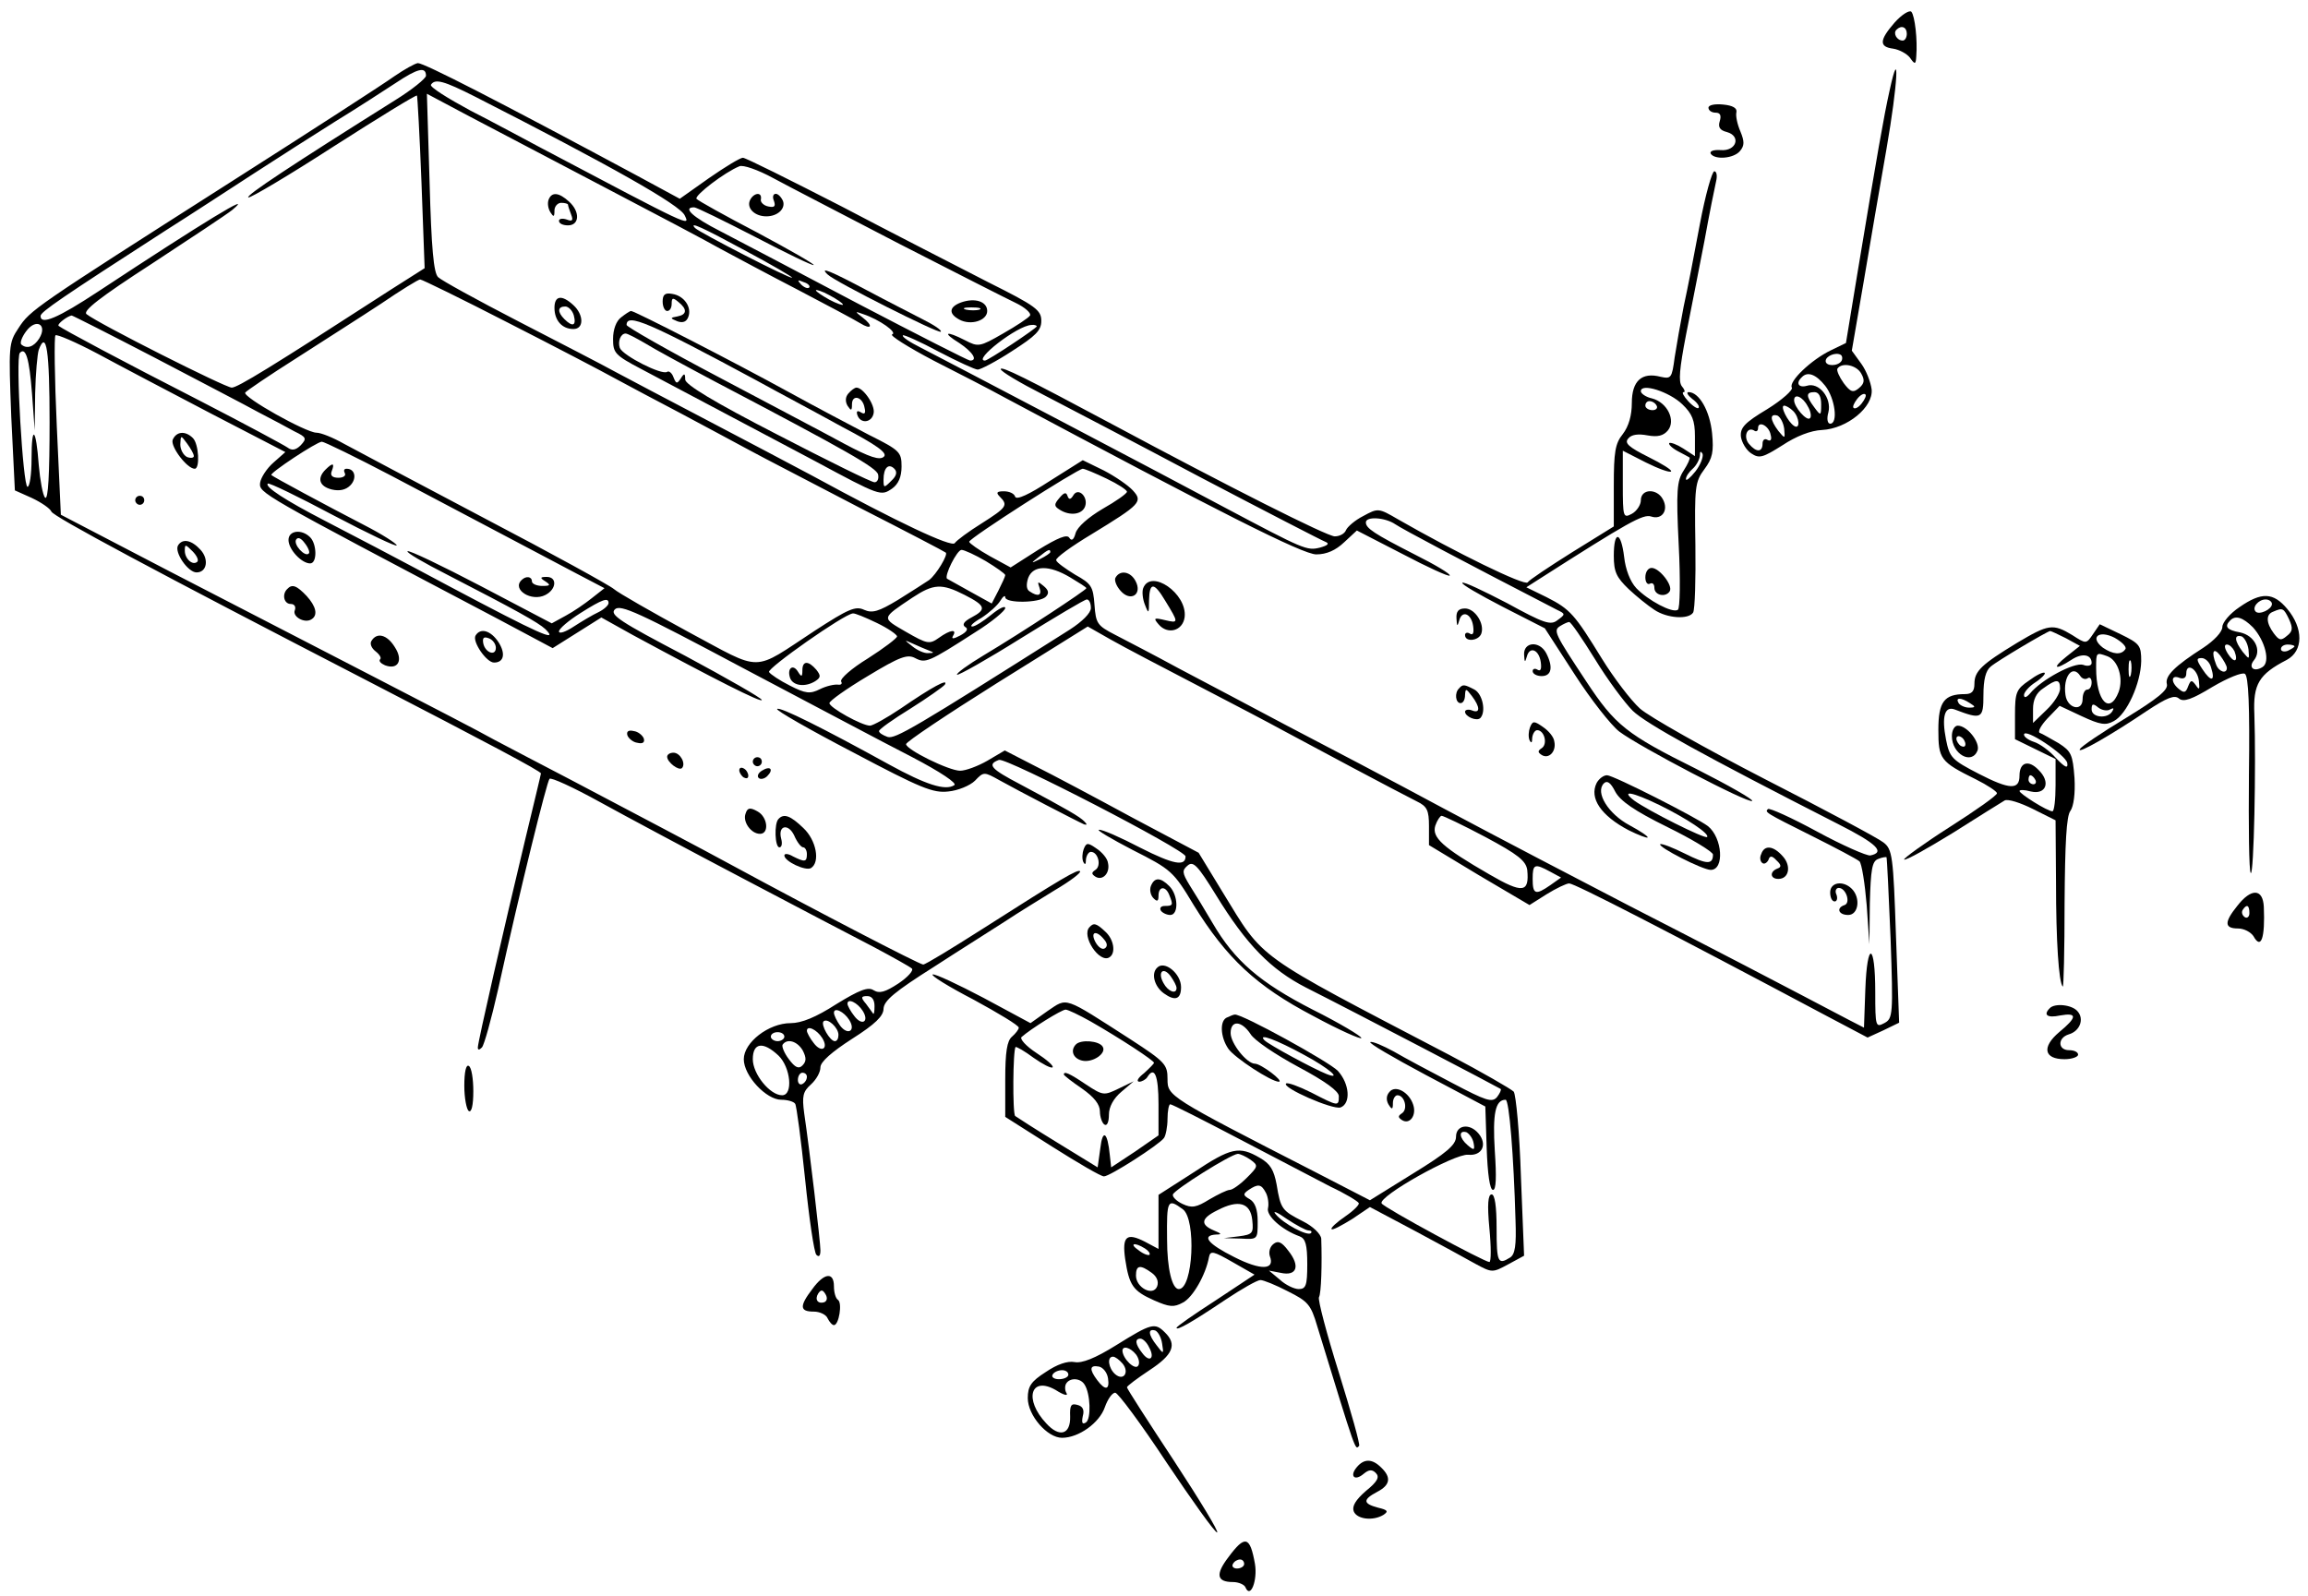
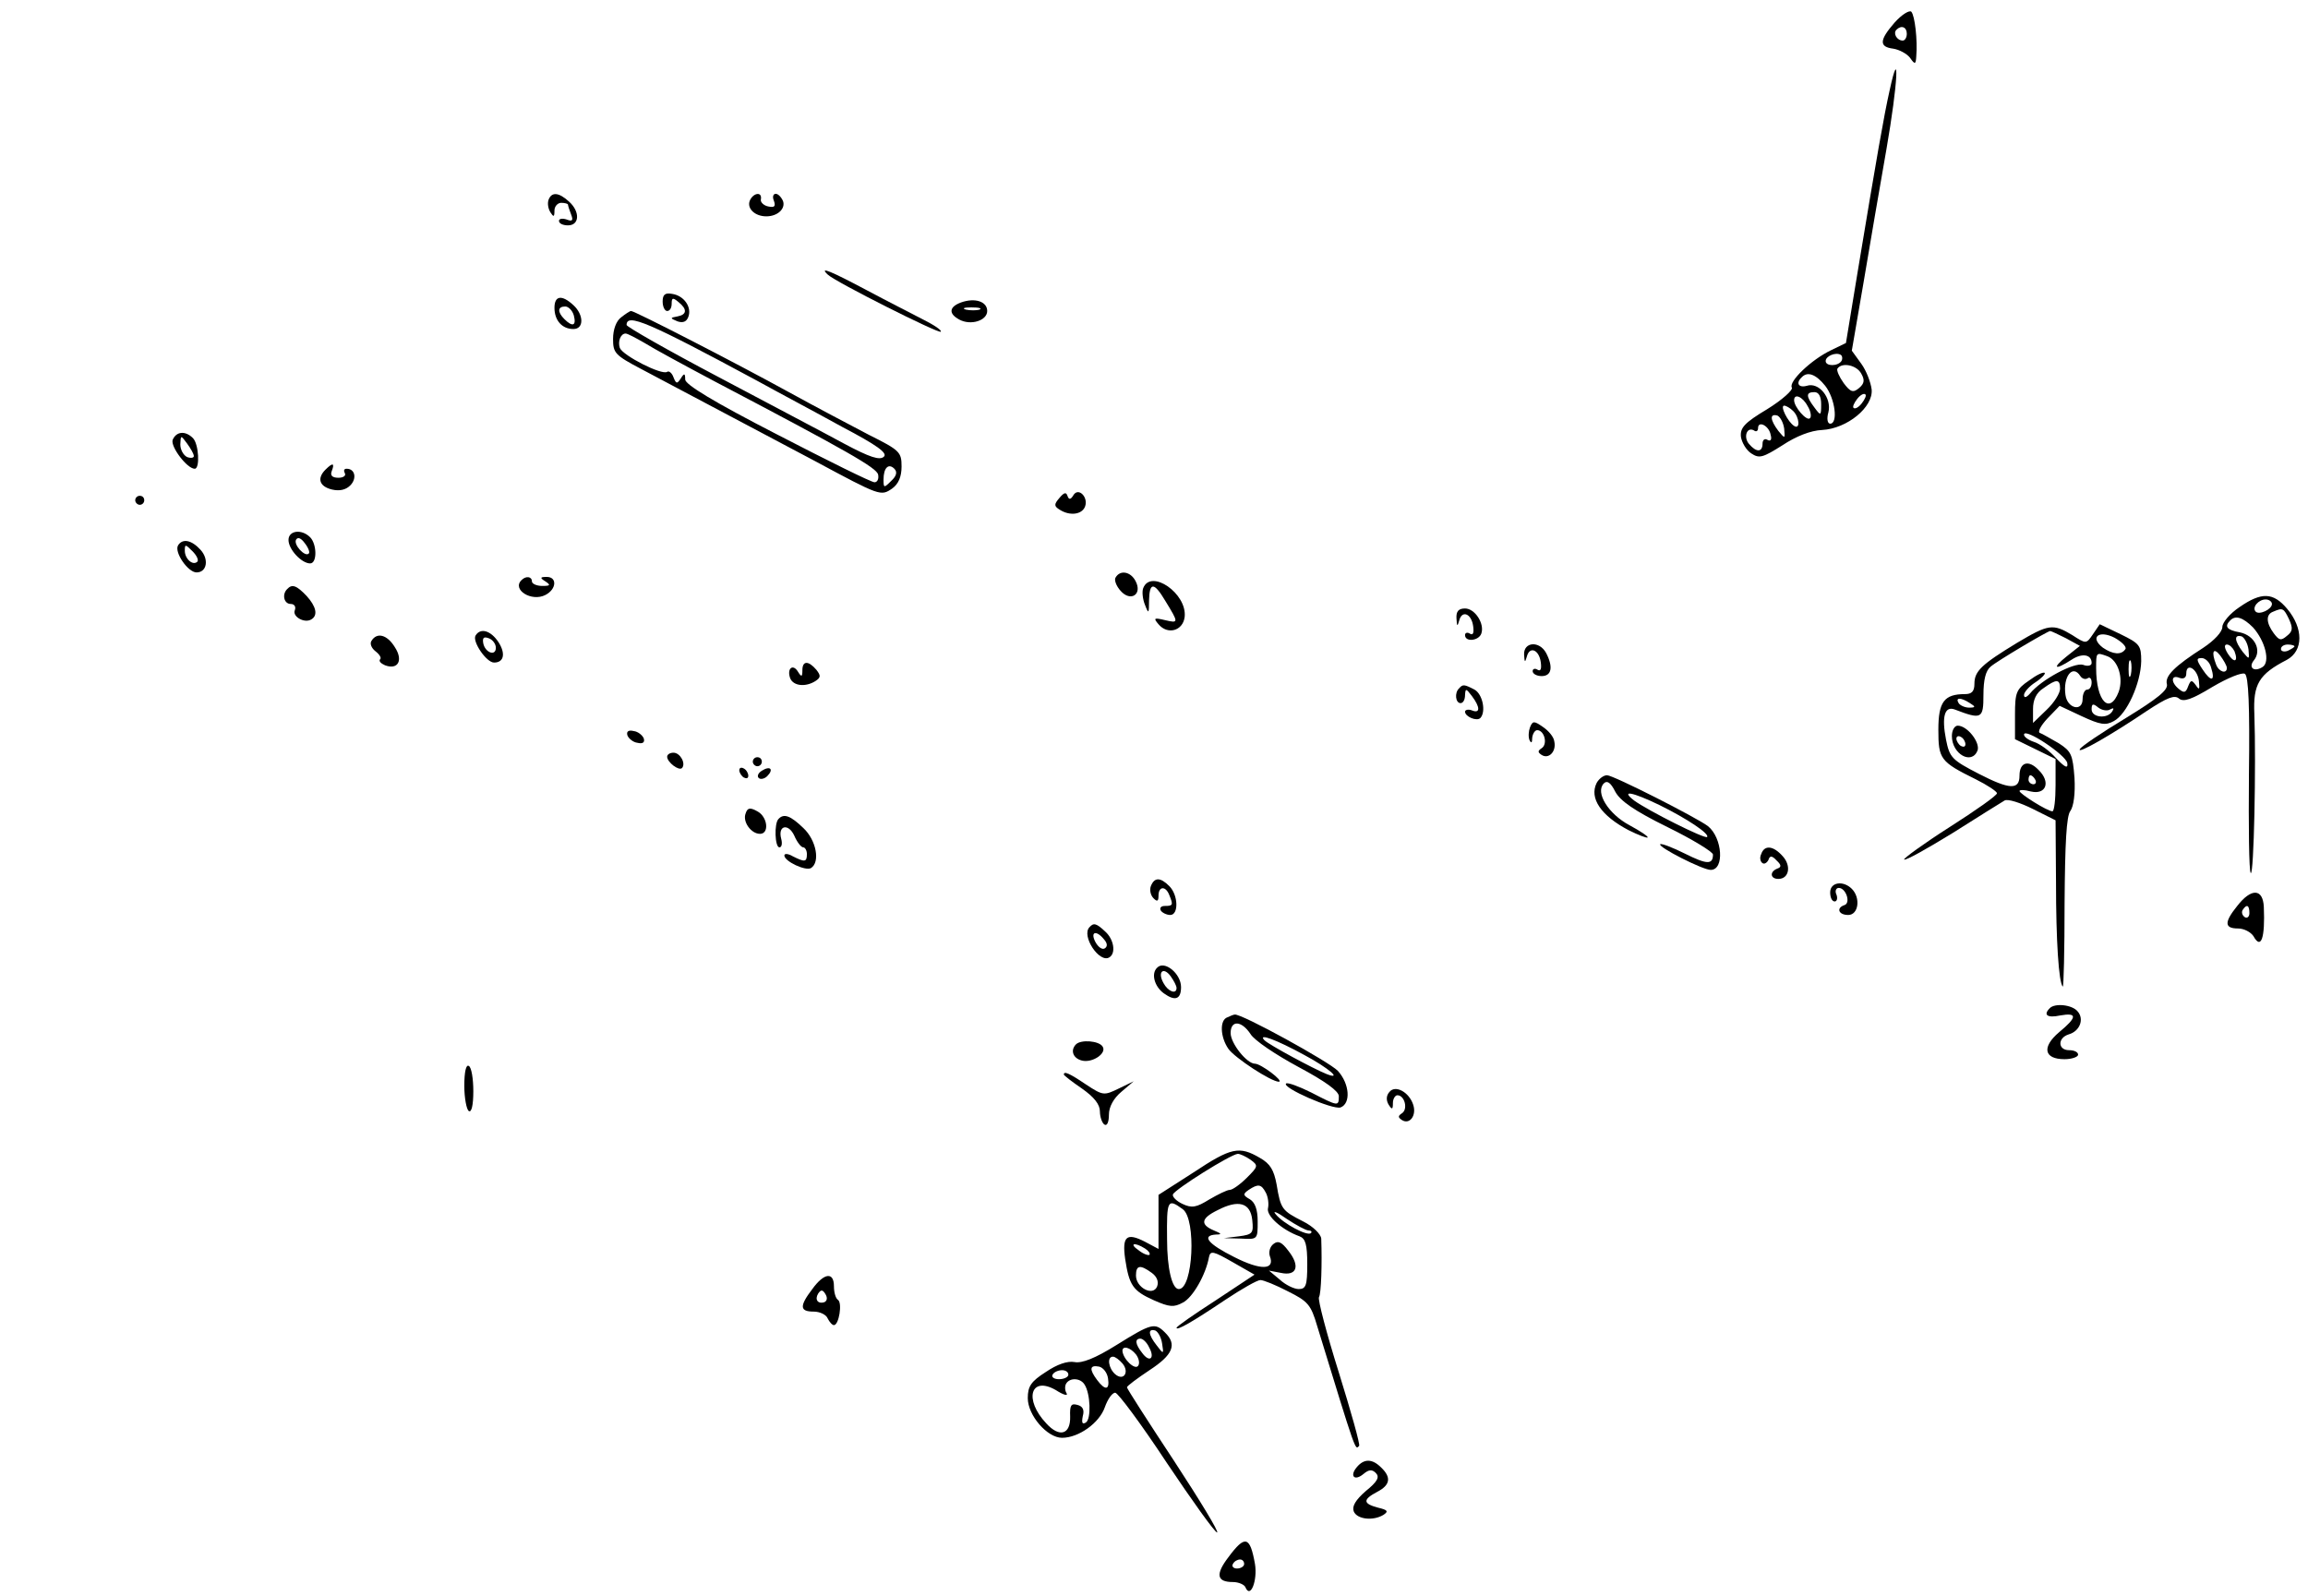
<svg xmlns="http://www.w3.org/2000/svg" version="1.0" width="512pt" height="354pt" viewBox="0 0 512 354" preserveAspectRatio="xMidYMid meet">
  <g transform="translate(0,354) scale(0.1,-0.1)" fill="#000000" stroke="none">
    <path d="M4203 3490 c-34 -39 -35 -54 -3 -58 13 -2 30 -11 37 -20 11 -16 13 -15 14 3 3 36 -3 90 -11 99 -4 4 -21 -6 -37 -24z m27 -25 c0 -8 -4 -15 -9 -15 -13 0 -22 16 -14 24 11 11 23 6 23 -9z" />
-     <path d="M875 3371 c-22 -16 -186 -122 -365 -236 -436 -278 -443 -283 -469 -323 -22 -33 -22 -39 -16 -197 l8 -163 38 -17 c21 -10 40 -23 43 -30 4 -11 230 -132 706 -378 259 -134 380 -198 380 -203 0 -2 -16 -68 -35 -147 -47 -196 -105 -449 -105 -461 0 -6 3 -6 9 0 5 5 21 63 36 129 50 227 108 460 114 467 3 4 53 -19 111 -51 58 -32 202 -109 320 -171 118 -62 249 -131 290 -152 41 -22 79 -43 83 -47 4 -4 -9 -19 -30 -33 -29 -19 -42 -23 -55 -15 -12 8 -31 1 -83 -31 -45 -29 -77 -42 -101 -42 -49 0 -104 -43 -104 -80 0 -37 50 -90 83 -90 14 0 28 -4 31 -9 3 -4 13 -80 22 -167 9 -88 20 -163 25 -168 6 -6 9 -2 9 10 0 19 -24 223 -36 304 -5 38 -3 48 15 64 12 11 21 27 21 38 0 12 25 34 70 63 52 33 70 51 70 67 1 18 25 38 112 93 60 39 132 84 158 101 27 18 76 48 110 69 34 20 59 39 56 42 -5 5 -38 -14 -215 -127 -69 -44 -128 -80 -133 -80 -8 0 -239 120 -418 217 -75 41 -222 118 -364 193 -65 34 -142 74 -170 89 -28 16 -148 78 -266 139 -118 61 -323 167 -455 235 l-240 125 -9 196 c-5 108 -6 199 -3 202 3 3 45 -15 94 -41 48 -26 162 -86 252 -133 l164 -85 -26 -23 c-15 -13 -28 -33 -30 -45 -2 -23 -6 -21 529 -303 l120 -64 54 34 54 34 70 -39 c183 -99 286 -151 286 -144 0 4 -77 48 -170 98 -145 76 -168 91 -156 103 12 12 53 -7 282 -129 148 -78 317 -168 376 -198 65 -34 102 -59 95 -63 -20 -13 -63 1 -145 46 -145 80 -243 129 -248 123 -3 -3 72 -46 168 -96 151 -80 178 -91 212 -87 21 2 48 13 59 24 19 20 20 20 54 1 43 -24 174 -92 188 -98 7 -2 7 0 0 7 -10 10 -35 25 -142 82 -65 34 -74 44 -47 54 16 6 414 -200 414 -214 0 -23 -27 -18 -100 19 -44 23 -85 41 -92 40 -7 0 27 -20 75 -45 85 -43 90 -47 135 -122 73 -118 139 -180 265 -246 59 -32 107 -53 107 -49 0 4 -48 33 -108 63 -117 60 -173 108 -222 192 -17 29 -40 67 -51 84 -17 28 -17 33 -4 44 12 10 22 0 62 -65 68 -111 122 -166 200 -206 109 -55 428 -222 432 -225 2 -2 -2 -10 -8 -18 -11 -13 -25 -8 -99 31 -48 25 -106 56 -130 70 -24 13 -47 23 -52 21 -5 -2 50 -34 123 -73 l132 -70 3 -92 c2 -58 7 -93 14 -93 7 0 8 28 4 87 -5 82 1 113 24 113 8 0 18 -125 22 -268 2 -55 -1 -75 -12 -82 -27 -17 -30 -11 -30 65 0 49 -4 75 -11 75 -8 0 -10 -22 -5 -75 4 -41 4 -75 0 -75 -11 0 -233 120 -239 130 -9 15 162 111 192 108 31 -3 43 23 23 47 -20 24 -50 19 -50 -7 0 -18 -21 -36 -96 -82 l-95 -59 -122 63 c-326 167 -327 168 -327 206 0 32 -5 38 -82 88 -151 97 -139 93 -184 63 l-38 -27 -104 56 c-57 30 -108 54 -113 52 -5 -2 35 -27 91 -56 55 -30 100 -57 100 -62 0 -4 -7 -13 -15 -20 -11 -9 -15 -34 -15 -95 l0 -83 104 -66 c57 -36 108 -66 115 -66 13 0 122 70 133 85 4 5 8 25 8 43 0 17 3 32 6 32 4 0 73 -35 153 -77 80 -42 172 -90 203 -106 32 -15 60 -32 62 -36 3 -3 -11 -17 -30 -30 -19 -13 -33 -26 -30 -28 2 -3 22 8 45 22 l40 27 98 -52 c54 -29 115 -62 136 -74 37 -20 38 -20 73 -1 l35 19 -7 175 c-3 97 -11 182 -16 189 -6 6 -70 43 -142 81 -438 229 -410 209 -504 362 l-53 87 -147 78 c-81 44 -177 95 -215 114 l-68 35 -39 -23 c-21 -12 -48 -22 -60 -22 -25 0 -120 47 -120 59 0 5 91 66 201 135 l202 126 51 -29 c28 -16 114 -61 191 -101 77 -40 163 -85 190 -100 59 -32 258 -138 298 -158 23 -11 27 -20 27 -55 l0 -42 111 -67 112 -66 38 24 c21 13 44 24 50 24 12 0 216 -105 573 -295 l89 -47 35 16 35 17 -7 192 c-6 178 -8 193 -28 208 -11 9 -129 72 -262 140 -132 68 -258 139 -278 157 -20 18 -58 68 -84 110 -61 99 -70 110 -123 137 l-45 22 25 16 c202 129 234 147 252 141 24 -8 39 14 26 38 -13 25 -49 24 -49 -2 0 -10 -9 -24 -20 -30 -19 -10 -20 -8 -20 65 l0 75 51 -26 c28 -14 53 -23 56 -20 3 3 -20 17 -50 32 -44 22 -54 31 -45 41 7 9 22 11 43 7 22 -4 35 -1 45 11 18 22 -1 62 -35 71 -14 3 -25 11 -25 16 0 19 63 -1 92 -29 22 -21 28 -36 28 -71 l0 -44 -26 17 c-14 9 -28 14 -31 12 -2 -3 6 -11 19 -18 12 -6 24 -13 26 -14 2 -2 -4 -15 -13 -29 -15 -23 -17 -44 -11 -165 4 -77 3 -142 -2 -144 -12 -8 -66 21 -92 48 -14 15 -24 42 -27 69 -7 58 -23 60 -23 3 0 -36 6 -48 33 -74 17 -16 43 -37 57 -46 28 -19 76 -22 86 -6 4 7 6 74 5 150 -2 128 -1 140 20 168 18 24 21 39 17 80 -5 50 -29 91 -52 91 -6 0 -2 -7 8 -15 11 -8 17 -17 14 -20 -2 -3 -13 4 -23 15 -10 11 -15 20 -10 20 4 0 2 6 -4 13 -8 10 -5 40 9 113 11 54 29 149 41 209 11 61 23 120 26 133 3 12 1 22 -4 22 -5 0 -20 -53 -32 -117 -12 -65 -28 -147 -36 -183 -7 -36 -16 -87 -20 -113 -6 -46 -8 -48 -31 -43 -42 11 -64 -9 -64 -58 0 -28 -7 -52 -20 -69 -17 -21 -20 -40 -20 -115 l0 -90 -92 -57 c-51 -32 -96 -62 -99 -67 -6 -9 -159 66 -288 140 -43 25 -44 25 -77 7 -18 -9 -35 -24 -38 -31 -3 -8 -14 -14 -25 -14 -17 0 -235 110 -496 250 -187 100 -245 129 -245 121 0 -5 42 -30 93 -56 50 -26 209 -109 352 -185 143 -75 267 -139 275 -142 10 -4 6 -8 -12 -13 -29 -7 -34 -5 -213 90 -121 65 -624 329 -673 354 -24 12 -42 24 -39 27 2 2 38 -14 79 -36 42 -22 81 -40 87 -40 6 0 41 18 76 41 53 34 65 46 65 67 0 24 -12 33 -118 86 -64 33 -211 108 -325 168 -115 59 -213 108 -219 108 -6 0 -39 -20 -75 -45 l-65 -46 -96 52 c-309 166 -471 249 -485 249 -7 -1 -30 -14 -52 -29z m70 1 c0 -6 -31 -31 -68 -54 -228 -143 -334 -213 -326 -216 4 -2 90 49 189 113 100 64 183 115 185 113 1 -1 6 -88 10 -193 l7 -190 -74 -47 c-269 -174 -341 -218 -354 -218 -14 0 -296 142 -322 163 -9 7 29 37 145 112 87 57 167 110 178 119 54 45 -64 -27 -296 -180 -91 -60 -129 -76 -129 -55 0 9 47 41 278 190 57 36 144 93 195 126 51 33 132 85 180 115 49 30 109 69 135 86 48 32 67 37 67 16z m110 -47 c302 -154 454 -240 464 -263 12 -25 16 -27 -319 150 -36 19 -106 57 -157 83 -50 27 -90 52 -87 57 9 14 28 9 99 -27z m285 -200 c113 -59 230 -121 260 -138 30 -16 106 -57 170 -90 63 -33 125 -66 138 -74 26 -16 30 -6 5 13 -17 13 -17 14 2 7 36 -12 77 -41 64 -45 -6 -2 35 -28 92 -58 57 -29 127 -65 154 -80 481 -257 665 -350 695 -350 23 0 43 9 62 27 l28 26 101 -52 c55 -29 103 -51 105 -48 3 3 -32 24 -78 47 -90 46 -108 58 -108 71 0 14 43 11 65 -4 16 -11 148 -81 359 -190 19 -9 19 -10 1 -23 -15 -12 -30 -7 -112 38 -52 27 -96 48 -99 45 -3 -3 37 -26 89 -53 l94 -48 66 -102 c36 -56 81 -113 99 -127 45 -34 288 -161 295 -154 3 3 -53 35 -124 71 -155 77 -180 97 -244 194 -70 106 -74 113 -58 123 8 5 17 9 20 9 4 0 29 -37 57 -82 28 -46 66 -97 84 -115 30 -29 159 -100 455 -251 87 -44 106 -63 72 -70 -8 -1 -61 22 -118 53 -57 31 -106 53 -109 50 -7 -7 -8 -7 98 -60 52 -26 99 -51 105 -56 5 -5 12 -49 16 -97 l6 -87 1 91 c2 75 5 93 18 98 9 4 18 5 19 4 1 -2 5 -83 9 -180 6 -170 5 -178 -14 -188 -19 -10 -20 -8 -20 69 0 110 -18 115 -22 6 l-3 -85 -35 18 c-133 70 -313 164 -485 252 -110 57 -294 153 -410 215 -115 62 -273 145 -350 185 -77 41 -185 98 -240 127 -55 30 -119 63 -142 75 -39 20 -42 25 -45 66 -3 41 -7 47 -43 67 -21 13 -41 27 -42 32 -2 5 34 31 79 58 108 66 114 72 91 97 -10 11 -39 31 -64 44 l-47 23 -73 -46 c-46 -30 -74 -43 -77 -35 -2 7 -13 12 -25 12 -16 0 -18 -3 -9 -12 19 -19 15 -24 -40 -59 -29 -18 -56 -38 -60 -44 -7 -10 -126 46 -315 149 -45 24 -151 80 -235 124 -84 44 -175 92 -203 107 -27 15 -124 65 -215 112 -91 47 -171 91 -178 98 -10 9 -15 64 -19 210 l-6 197 94 -50 c52 -27 186 -98 299 -157z m655 -126 c121 -62 237 -121 258 -131 21 -10 35 -23 32 -28 -3 -5 -30 -23 -60 -40 -52 -30 -55 -30 -84 -15 -43 22 -52 18 -13 -6 30 -20 42 -39 24 -39 -4 0 -116 57 -248 126 -131 69 -269 142 -306 161 -61 31 -85 53 -58 53 5 0 66 -30 136 -66 69 -36 127 -64 129 -62 2 2 -54 34 -125 72 -71 37 -132 71 -135 75 -4 8 63 59 95 72 8 4 42 -8 75 -26 33 -18 159 -83 280 -146z m-340 -16 c58 -31 104 -58 102 -59 -3 -4 -205 100 -215 110 -15 16 17 1 113 -51z m-528 -159 c104 -53 211 -109 238 -124 28 -15 93 -50 145 -77 52 -28 120 -64 151 -81 31 -17 142 -74 245 -128 104 -53 190 -98 192 -100 6 -4 -21 -49 -37 -61 -9 -6 -40 -26 -69 -44 -43 -26 -57 -30 -75 -22 -19 9 -35 2 -109 -46 -142 -93 -113 -93 -281 -3 -81 44 -156 87 -165 95 -9 8 -138 79 -287 157 -148 78 -289 153 -313 166 -23 13 -50 24 -60 24 -23 0 -164 79 -158 89 3 4 53 38 113 76 59 38 144 92 188 121 44 30 83 54 87 54 4 0 92 -43 195 -96z m668 78 c-3 -3 -11 0 -18 7 -9 10 -8 11 6 5 10 -3 15 -9 12 -12z m75 -38 c0 -2 -13 2 -30 11 -16 9 -30 18 -30 21 0 2 14 -2 30 -11 17 -9 30 -18 30 -21z m-1526 -118 c99 -52 203 -106 230 -121 27 -14 63 -33 79 -42 27 -13 28 -16 14 -31 -11 -11 -20 -12 -29 -5 -7 5 -94 52 -193 103 -174 89 -305 159 -315 167 -4 4 20 22 29 23 2 0 85 -42 185 -94z m-257 43 c-12 -19 -28 -24 -40 -13 -3 4 2 17 11 29 22 30 48 15 29 -16z m2213 27 c0 -4 -108 -76 -115 -76 -28 0 72 78 103 79 6 1 12 -1 12 -3z m-2190 -213 c0 -114 -3 -174 -10 -167 -5 5 -11 38 -14 72 -6 83 -16 92 -16 14 0 -34 -4 -62 -9 -62 -10 0 -27 287 -17 297 13 14 21 -12 27 -90 l6 -82 1 82 c1 45 5 88 8 97 17 45 24 -1 24 -161z m3565 37 c3 -5 -1 -10 -9 -10 -9 0 -16 5 -16 10 0 6 4 10 9 10 6 0 13 -4 16 -10z m-2806 -156 c144 -76 286 -151 409 -216 l63 -33 -28 -22 c-15 -12 -41 -30 -58 -39 l-31 -17 -158 83 c-86 45 -159 80 -162 77 -3 -3 37 -26 88 -52 153 -79 202 -106 218 -121 31 -31 -15 -10 -211 94 -112 60 -238 126 -279 147 -87 45 -133 75 -126 82 2 3 68 -29 145 -70 78 -41 141 -71 141 -67 0 4 -33 25 -72 45 -85 44 -202 107 -206 111 -5 4 101 74 112 74 5 0 75 -34 155 -76z m2892 10 c-12 -15 -21 -22 -21 -17 0 6 7 16 15 23 8 7 15 20 16 29 0 10 2 11 6 4 2 -7 -5 -25 -16 -39z m-1306 -16 c25 -12 45 -25 45 -29 0 -4 -24 -21 -54 -38 -32 -19 -56 -40 -60 -54 -4 -15 -9 -18 -14 -10 -5 8 -25 0 -69 -27 l-61 -39 -46 25 c-25 14 -46 29 -46 32 0 8 241 162 252 162 4 0 28 -10 53 -22z m-268 -183 c23 -14 43 -28 43 -31 0 -3 -7 -18 -15 -34 l-15 -29 -47 26 c-27 15 -50 28 -52 29 -7 6 22 64 32 64 6 0 30 -11 54 -25z m143 20 c0 -2 -10 -9 -22 -15 -22 -11 -22 -10 -4 4 21 17 26 19 26 11z m44 -56 c20 -12 36 -22 36 -24 0 -4 -141 -97 -228 -149 -35 -21 -61 -40 -59 -43 3 -2 67 34 142 81 76 47 141 86 146 86 5 0 9 -8 9 -19 0 -11 -19 -30 -47 -48 -346 -219 -387 -243 -404 -238 -11 4 -19 9 -19 13 0 4 31 26 70 50 38 24 72 48 76 53 9 15 -28 -5 -98 -53 -31 -21 -62 -38 -68 -38 -18 0 -90 40 -90 50 0 5 38 32 85 60 71 43 88 49 105 40 23 -12 29 -10 133 57 37 23 67 48 67 54 0 6 -14 -1 -31 -15 -17 -14 -36 -26 -42 -26 -7 0 2 9 20 19 17 11 36 28 42 38 6 10 11 13 11 8 0 -14 76 -13 90 1 8 8 6 15 -5 24 -13 11 -14 10 -9 -4 6 -17 -3 -21 -22 -8 -7 4 -8 15 -3 30 11 28 46 29 93 1z m-234 -39 c47 -24 49 -32 15 -50 -17 -9 -21 -16 -14 -21 8 -4 4 -11 -11 -19 -15 -8 -20 -8 -16 -1 10 16 -6 14 -31 -4 -21 -15 -26 -14 -73 13 -55 32 -56 29 14 76 47 31 65 32 116 6z m-790 -18 c0 -5 -10 -14 -22 -20 -13 -6 -38 -21 -55 -32 -18 -12 -33 -17 -33 -11 0 6 21 24 48 41 49 31 62 35 62 22z m595 -44 c25 -12 45 -26 45 -30 0 -4 -29 -26 -65 -49 -36 -22 -62 -45 -59 -51 3 -5 0 -8 -7 -7 -8 1 -26 -3 -40 -10 -22 -11 -32 -10 -67 8 -22 11 -43 25 -46 30 -5 8 167 129 186 130 4 1 28 -9 53 -21z m115 -61 c13 -5 13 -6 -1 -6 -8 -1 -24 6 -35 15 -19 15 -19 15 1 6 11 -5 27 -12 35 -15z m1235 -414 c73 -39 90 -53 93 -73 5 -51 -10 -53 -84 -10 -104 60 -128 82 -120 108 4 12 11 22 14 22 4 0 48 -21 97 -47z m144 -77 l24 -13 -24 -17 c-33 -23 -39 -20 -39 14 0 33 4 35 39 16z m-1499 -298 c0 -12 -1 -19 -3 -17 -1 2 -9 12 -16 22 -12 14 -11 17 3 17 10 0 16 -8 16 -22z m-26 -11 c15 -24 -2 -34 -19 -11 -8 10 -15 23 -15 27 0 13 22 3 34 -16z m-30 -20 c15 -24 -3 -35 -20 -13 -8 11 -14 24 -14 29 0 13 22 3 34 -16z m535 -3 c68 -39 141 -87 141 -92 0 -2 -10 -12 -22 -23 -13 -10 -18 -18 -11 -19 6 0 15 5 18 10 16 26 25 4 25 -60 l0 -69 -52 -36 -53 -35 -3 27 c-5 52 -16 59 -21 16 l-6 -43 -88 54 c-49 30 -91 57 -95 60 -6 6 -5 147 1 153 2 1 20 -9 40 -24 20 -14 39 -24 42 -21 3 3 -13 17 -36 32 -23 15 -37 31 -33 35 20 18 89 61 98 61 5 0 30 -12 55 -26z m-559 -30 c0 -8 -3 -14 -8 -14 -11 0 -32 37 -25 44 9 8 33 -14 33 -30z m-36 -7 c15 -24 -2 -34 -19 -11 -8 10 -15 23 -15 27 0 13 22 3 34 -16z m-84 3 c0 -5 -7 -10 -15 -10 -8 0 -15 5 -15 10 0 6 7 10 15 10 8 0 15 -4 15 -10z m41 -31 c8 -16 8 -24 -1 -33 -8 -8 -16 -5 -30 14 -10 13 -16 28 -14 32 10 15 33 8 45 -13z m-54 -11 c27 -26 33 -88 8 -88 -27 0 -65 47 -65 80 0 37 23 40 57 8z m63 -47 c0 -6 -4 -13 -10 -16 -5 -3 -10 1 -10 9 0 9 5 16 10 16 6 0 10 -4 10 -9z m1479 -147 c3 -16 1 -17 -13 -5 -19 16 -21 34 -3 29 6 -3 14 -13 16 -24z" />
    <path d="M1217 3097 c-3 -8 -1 -20 4 -28 7 -11 9 -11 9 4 0 9 7 17 15 17 8 0 15 -2 15 -4 0 -2 3 -12 7 -22 5 -13 3 -16 -10 -11 -9 3 -17 2 -17 -3 0 -6 9 -10 20 -10 26 0 27 31 2 53 -22 20 -38 22 -45 4z" />
    <path d="M1470 2871 c0 -12 5 -21 10 -21 6 0 10 7 10 16 0 14 3 14 15 4 20 -16 19 -28 -2 -32 -17 -3 -17 -4 0 -11 12 -4 20 -1 24 10 8 21 -9 47 -36 51 -16 3 -21 -2 -21 -17z" />
    <path d="M1230 2857 c0 -28 17 -47 42 -47 24 0 23 32 0 53 -26 24 -42 21 -42 -6z m43 -17 c6 -23 -3 -26 -21 -8 -16 16 -15 28 2 28 7 0 16 -9 19 -20z" />
    <path d="M1378 2836 c-11 -8 -18 -27 -18 -48 0 -31 4 -36 63 -67 127 -67 290 -154 385 -204 145 -78 146 -78 171 -61 14 10 21 26 21 49 0 32 -4 36 -72 70 -40 21 -120 63 -178 95 -120 66 -342 180 -350 180 -3 0 -13 -7 -22 -14z m302 -141 c47 -26 132 -71 188 -102 78 -41 101 -58 93 -66 -9 -9 -31 -2 -89 29 -42 23 -168 89 -279 148 -112 59 -203 111 -203 115 0 27 49 6 290 -124z m-250 84 c19 -12 89 -50 155 -85 295 -155 360 -192 363 -207 2 -10 -2 -17 -8 -17 -7 0 -104 48 -216 106 -142 73 -204 111 -204 122 0 14 -2 15 -10 2 -8 -12 -10 -12 -16 3 -3 9 -10 15 -14 12 -12 -8 -98 36 -105 53 -5 15 2 32 13 32 4 0 23 -10 42 -21z m547 -306 c-16 -16 -17 -16 -17 3 0 26 11 37 24 24 7 -7 5 -16 -7 -27z" />
-     <path d="M1882 2667 c-7 -8 -7 -18 -2 -27 8 -12 10 -12 10 3 0 23 24 17 28 -8 3 -12 0 -15 -8 -10 -8 5 -11 3 -8 -6 7 -20 32 -17 36 4 4 18 -23 57 -38 57 -4 0 -12 -6 -18 -13z" />
    <path d="M2475 2259 c-4 -5 1 -19 11 -30 22 -25 49 -8 33 22 -11 21 -34 25 -44 8z" />
    <path d="M2536 2235 c-3 -8 -1 -25 4 -37 8 -21 9 -20 9 10 1 41 11 41 36 -1 30 -49 30 -50 0 -43 -25 6 -27 5 -15 -9 20 -24 54 -15 58 16 6 52 -75 108 -92 64z" />
    <path d="M3231 2168 c1 -18 2 -19 6 -5 6 24 27 16 31 -12 2 -15 0 -21 -7 -17 -6 4 -11 2 -11 -3 0 -16 30 -13 36 3 8 22 -14 56 -36 56 -14 0 -20 -6 -19 -22z" />
    <path d="M3381 2088 c1 -18 2 -19 6 -5 6 24 27 16 31 -12 2 -15 0 -21 -7 -17 -6 4 -11 2 -11 -3 0 -6 9 -11 20 -11 22 0 26 20 10 51 -15 28 -50 25 -49 -3z" />
    <path d="M3237 2013 c-11 -10 -8 -33 3 -33 6 0 10 8 10 18 1 15 2 15 15 -2 19 -25 19 -40 0 -32 -8 3 -15 1 -15 -3 0 -11 26 -22 34 -14 13 14 5 53 -13 63 -23 12 -26 12 -34 3z" />
    <path d="M3394 1926 c-3 -8 -4 -21 -1 -28 4 -8 6 -6 6 5 1 9 6 17 11 17 16 0 24 -31 10 -40 -9 -6 -9 -9 0 -15 16 -10 33 8 28 30 -1 10 -13 24 -25 32 -20 14 -23 14 -29 -1z" />
    <path d="M3542 1803 c-17 -34 10 -73 71 -105 22 -11 41 -18 42 -16 2 2 -16 14 -40 27 -47 25 -77 73 -57 93 7 7 15 2 25 -18 11 -21 43 -43 116 -79 55 -27 101 -55 101 -61 0 -23 -14 -22 -62 2 -28 14 -52 23 -55 21 -6 -6 94 -57 112 -57 31 0 26 71 -6 97 -25 19 -210 113 -224 113 -8 0 -18 -8 -23 -17z m139 -49 c61 -30 112 -64 106 -71 -5 -5 -132 59 -162 81 -31 24 -4 19 56 -10z" />
    <path d="M3907 1645 c-4 -8 -2 -17 3 -20 4 -3 10 1 13 7 3 10 8 10 18 -1 11 -10 11 -15 2 -18 -18 -7 -16 -23 2 -23 24 0 29 29 10 50 -21 24 -41 26 -48 5z" />
    <path d="M4060 1560 c0 -11 4 -20 10 -20 5 0 7 7 4 15 -4 8 -1 15 5 15 16 0 27 -33 13 -38 -19 -6 -14 -22 8 -22 23 0 28 38 8 58 -19 19 -48 15 -48 -8z" />
    <path d="M1663 3094 c-6 -17 12 -34 37 -34 25 0 43 17 37 34 -4 9 -11 16 -16 16 -6 0 -8 -7 -4 -16 4 -12 1 -15 -13 -12 -10 2 -18 10 -16 16 3 18 -18 14 -25 -4z" />
    <path d="M1836 2931 c16 -16 247 -132 251 -127 3 3 -15 15 -39 27 -23 12 -80 41 -125 65 -79 42 -107 54 -87 35z" />
    <path d="M2132 2869 c-27 -10 -28 -25 -4 -38 26 -14 62 -2 62 19 0 21 -27 30 -58 19z m41 -16 c-7 -2 -21 -2 -30 0 -10 3 -4 5 12 5 17 0 24 -2 18 -5z" />
    <path d="M722 2498 c-19 -19 -14 -37 14 -44 17 -4 31 -1 41 9 15 15 11 37 -8 37 -6 0 -7 -4 -4 -10 3 -5 -3 -10 -14 -10 -14 0 -19 5 -15 15 7 18 2 19 -14 3z" />
    <path d="M1157 2253 c-22 -21 22 -49 53 -33 25 13 26 40 3 40 -15 0 -16 -2 -3 -10 12 -8 11 -10 -7 -10 -13 0 -23 5 -23 10 0 11 -13 13 -23 3z" />
    <path d="M2350 2435 c-12 -14 -12 -18 1 -26 22 -14 49 -11 56 7 8 21 -15 44 -26 25 -6 -10 -10 -10 -13 -1 -3 9 -8 7 -18 -5z" />
    <path d="M1780 2053 c0 -15 -2 -16 -10 -3 -11 18 -25 7 -17 -15 7 -17 34 -20 56 -6 12 8 12 12 2 25 -18 21 -31 20 -31 -1z" />
    <path d="M2387 1223 c-13 -13 -7 -31 13 -36 23 -6 56 16 46 31 -8 13 -48 16 -59 5z" />
    <path d="M2360 1156 c0 -2 18 -16 40 -31 27 -19 40 -35 40 -51 0 -12 5 -26 10 -29 6 -4 10 6 10 22 0 17 10 36 28 51 l27 23 -33 -16 c-33 -16 -35 -16 -73 9 -37 25 -49 30 -49 22z" />
    <path d="M4192 3340 c-13 -58 -28 -144 -71 -403 l-26 -158 -33 -16 c-44 -21 -95 -70 -87 -83 3 -5 -21 -27 -55 -48 -50 -30 -60 -41 -58 -61 2 -13 12 -30 23 -37 18 -12 26 -9 69 18 30 20 63 33 88 34 56 3 114 51 110 90 -2 16 -12 42 -23 57 l-21 29 26 151 c14 84 37 217 51 297 25 144 30 236 7 130z m-107 -601 c-8 -12 -35 -12 -35 0 0 11 22 20 33 14 4 -2 5 -9 2 -14z m44 -28 c8 -14 7 -22 -5 -32 -13 -11 -19 -9 -34 11 -10 14 -16 28 -14 32 10 15 43 8 53 -11z m-80 -27 c22 -28 29 -84 11 -84 -6 0 -8 11 -4 25 8 32 -21 68 -48 59 -18 -5 -25 6 -11 19 13 14 32 6 52 -19z m-9 -41 c0 -26 -1 -26 -15 -7 -19 25 -19 34 0 34 10 0 15 -10 15 -27z m90 2 c-7 -9 -15 -13 -18 -10 -3 2 1 11 8 20 7 9 15 13 18 10 3 -2 -1 -11 -8 -20z m-120 -6 c7 -11 9 -24 5 -27 -7 -7 -35 25 -35 40 0 16 19 8 30 -13z m-32 -11 c14 -14 16 -42 2 -33 -14 9 -32 45 -22 45 4 0 13 -5 20 -12z m-20 -39 c2 -23 2 -23 -13 -5 -18 24 -20 39 -2 34 6 -3 13 -15 15 -29z m-30 -14 c3 -10 0 -15 -7 -11 -6 4 -11 0 -11 -8 0 -20 -14 -20 -30 -1 -13 15 -5 39 11 30 5 -4 9 -1 9 5 0 18 25 5 28 -15z" />
-     <path d="M3790 3301 c0 -6 7 -11 16 -11 10 0 13 -6 9 -19 -4 -13 0 -20 16 -24 32 -9 21 -43 -14 -40 -15 1 -25 -2 -22 -8 9 -14 51 -11 65 6 10 12 10 21 1 43 -7 16 -11 35 -9 43 2 9 -8 15 -29 17 -19 2 -33 -1 -33 -7z" />
    <path d="M383 2564 c-5 -15 32 -64 49 -64 12 0 9 55 -4 68 -17 17 -37 15 -45 -4z m47 -36 c0 -4 -7 -5 -15 -2 -8 4 -15 16 -15 28 1 21 1 21 15 2 8 -11 15 -23 15 -28z" />
    <path d="M300 2430 c0 -5 5 -10 10 -10 6 0 10 5 10 10 0 6 -4 10 -10 10 -5 0 -10 -4 -10 -10z" />
    <path d="M640 2342 c0 -21 29 -52 48 -52 16 0 15 43 0 58 -19 19 -48 15 -48 -6z m45 -30 c-8 -9 -35 20 -28 31 4 6 11 3 19 -8 8 -10 12 -21 9 -23z" />
    <path d="M395 2330 c-9 -15 22 -60 41 -60 23 0 28 29 9 50 -20 22 -40 26 -50 10z m43 -36 c-10 -10 -28 6 -28 24 0 15 1 15 17 -1 9 -9 14 -19 11 -23z" />
-     <path d="M3650 2259 c0 -11 5 -17 10 -14 6 3 10 -1 10 -9 0 -17 25 -22 34 -8 8 13 -23 52 -40 52 -8 0 -14 -9 -14 -21z" />
    <path d="M637 2233 c-12 -12 -7 -33 8 -33 8 0 12 -6 9 -14 -6 -14 22 -30 37 -20 15 9 10 29 -11 52 -22 23 -32 27 -43 15z" />
    <path d="M4968 2193 c-21 -14 -38 -34 -38 -44 0 -11 -18 -30 -42 -46 -64 -41 -86 -63 -81 -81 3 -13 -21 -32 -91 -75 -53 -32 -99 -63 -102 -69 -8 -13 69 31 149 85 44 29 61 36 71 27 10 -8 28 -2 74 26 34 20 66 33 72 29 8 -5 11 -72 9 -221 -1 -118 0 -217 4 -221 7 -6 12 238 8 353 -3 66 10 88 72 120 37 20 37 70 1 113 -31 37 -57 38 -106 4z m72 7 c0 -12 -28 -25 -36 -17 -9 9 6 27 22 27 8 0 14 -5 14 -10z m38 -34 c9 -20 8 -27 -5 -37 -13 -11 -17 -10 -29 6 -17 23 -18 42 -1 48 21 9 23 8 35 -17z m-80 -18 c27 -30 39 -77 21 -88 -19 -12 -32 -1 -19 15 18 22 2 55 -31 62 -29 5 -35 13 -22 26 12 13 29 7 51 -15z m-10 -49 c2 -23 2 -23 -13 -5 -18 24 -20 39 -2 34 6 -3 13 -15 15 -29z m-31 -4 c9 -24 -1 -27 -15 -5 -8 13 -8 20 -2 20 6 0 13 -7 17 -15z m133 11 c0 -2 -7 -6 -15 -10 -8 -3 -15 -1 -15 4 0 6 7 10 15 10 8 0 15 -2 15 -4z m-150 -48 c0 -14 -18 -9 -24 8 -11 28 -6 39 9 20 8 -11 15 -23 15 -28z m-35 1 c10 -31 0 -33 -19 -4 -14 21 -14 25 -2 25 8 0 18 -9 21 -21z m-27 -30 c2 -19 1 -21 -7 -9 -9 12 -11 12 -17 -3 -5 -14 -9 -15 -20 -6 -19 15 -18 33 1 25 9 -3 15 0 15 10 0 25 25 10 28 -17z" />
    <path d="M4475 2114 c-79 -48 -95 -63 -95 -91 0 -17 -6 -23 -21 -23 -46 0 -59 -17 -59 -79 0 -65 4 -71 83 -110 26 -13 47 -27 47 -31 0 -5 -47 -38 -105 -75 -58 -37 -103 -70 -101 -72 3 -3 51 24 108 59 57 36 108 68 115 72 7 4 35 -5 63 -19 l50 -25 1 -138 c0 -129 6 -222 15 -231 2 -2 4 81 4 185 1 133 4 194 13 205 7 10 11 38 9 73 -4 52 -7 59 -35 77 -18 10 -36 21 -42 23 -5 2 2 16 17 32 l27 28 49 -23 c41 -19 53 -21 71 -11 29 15 60 84 61 133 0 35 -3 39 -46 60 l-46 22 -15 -22 c-15 -22 -15 -22 -46 -2 -43 26 -53 24 -122 -17z m108 10 l31 -17 -29 -23 c-34 -27 -27 -32 10 -8 24 16 45 12 45 -7 0 -6 -9 -8 -19 -4 -20 6 -93 -33 -118 -64 -8 -9 -13 -10 -13 -3 0 6 11 19 25 28 14 9 23 19 21 21 -3 3 -19 -5 -35 -17 -28 -19 -31 -26 -31 -76 l0 -54 45 -22 45 -22 0 -58 c0 -32 -3 -58 -7 -58 -11 0 -73 39 -73 45 0 3 11 3 25 -1 34 -8 45 21 17 48 -22 23 -42 17 -42 -13 0 -32 -22 -31 -90 4 -60 31 -65 36 -73 76 -10 51 -3 75 19 67 60 -23 64 -21 64 32 0 34 5 54 16 63 15 13 125 78 132 79 2 0 17 -7 35 -16z m132 -24 c-9 -14 -28 -12 -50 3 -30 23 -9 40 26 22 16 -9 27 -20 24 -25z m-40 -16 c24 -9 36 -49 25 -79 -20 -52 -50 -21 -50 53 0 35 0 35 25 26z m52 -41 c-3 -10 -5 -4 -5 12 0 17 2 24 5 18 2 -7 2 -21 0 -30z m-112 -3 c4 -6 11 -8 16 -5 5 4 9 -1 9 -9 0 -9 -4 -16 -10 -16 -5 0 -10 -9 -10 -21 0 -29 -34 -21 -38 9 -6 41 16 69 33 42z m-45 -28 c0 -10 -13 -31 -30 -47 l-30 -29 0 31 c0 20 7 36 23 46 29 21 37 21 37 -1z m-200 -32 c13 -8 13 -10 -2 -10 -9 0 -20 5 -23 10 -8 13 5 13 25 0z m311 -14 c8 4 9 3 5 -4 -11 -18 -46 -14 -46 4 0 13 3 14 15 4 8 -6 20 -8 26 -4z m-95 -119 c2 -13 -5 -10 -25 11 -14 16 -36 32 -49 36 -12 4 -22 11 -22 16 0 17 93 -45 96 -63z m-71 -37 c3 -5 1 -10 -4 -10 -6 0 -11 5 -11 10 0 6 2 10 4 10 3 0 8 -4 11 -10z" />
    <path d="M4330 1907 c0 -40 44 -65 57 -32 6 18 -23 55 -44 55 -7 0 -13 -10 -13 -23z m30 -18 c0 -6 -4 -7 -10 -4 -5 3 -10 11 -10 16 0 6 5 7 10 4 6 -3 10 -11 10 -16z" />
    <path d="M1055 2130 c-8 -13 24 -60 41 -60 22 0 26 20 10 45 -17 26 -40 33 -51 15z m45 -27 c0 -20 -24 -11 -28 10 -2 12 1 15 12 11 9 -3 16 -13 16 -21z" />
    <path d="M824 2118 c-4 -6 0 -16 9 -23 9 -7 14 -15 10 -18 -3 -4 2 -9 11 -13 29 -11 41 11 22 40 -17 28 -40 34 -52 14z" />
    <path d="M1392 1908 c3 -7 13 -15 22 -16 12 -3 17 1 14 10 -3 7 -13 15 -22 16 -12 3 -17 -1 -14 -10z" />
    <path d="M1480 1861 c0 -12 26 -32 33 -25 9 10 -4 34 -19 34 -8 0 -14 -4 -14 -9z" />
    <path d="M1670 1850 c0 -5 5 -10 10 -10 6 0 10 5 10 10 0 6 -4 10 -10 10 -5 0 -10 -4 -10 -10z" />
    <path d="M1640 1831 c0 -5 5 -13 10 -16 6 -3 10 -2 10 4 0 5 -4 13 -10 16 -5 3 -10 2 -10 -4z" />
    <path d="M1690 1830 c-8 -5 -11 -12 -7 -16 4 -4 13 -2 19 4 15 15 7 24 -12 12z" />
    <path d="M1654 1735 c-7 -18 12 -45 32 -45 21 0 17 38 -6 50 -16 9 -22 8 -26 -5z" />
    <path d="M1727 1723 c-10 -10 -8 -63 2 -63 5 0 7 8 4 19 -8 30 16 35 29 7 6 -14 15 -26 20 -26 4 0 8 -7 8 -15 0 -18 -5 -18 -31 -5 -10 6 -19 7 -19 2 0 -13 47 -35 59 -28 21 13 12 62 -17 89 -28 27 -43 33 -55 20z" />
-     <path d="M2404 1656 c-3 -8 -4 -21 -1 -28 4 -8 6 -6 6 5 1 9 6 17 11 17 16 0 24 -31 10 -40 -9 -6 -9 -9 0 -15 16 -10 33 8 28 30 -1 10 -13 24 -25 32 -20 14 -23 14 -29 -1z" />
    <path d="M2553 1574 c-3 -8 -1 -20 6 -27 8 -8 11 -7 11 6 0 21 16 22 24 1 9 -22 8 -24 -10 -24 -8 0 -12 -4 -9 -10 3 -5 13 -10 21 -10 19 0 18 44 -2 64 -20 20 -33 20 -41 0z" />
-     <path d="M4963 1530 c-29 -36 -29 -50 2 -50 13 0 28 -8 34 -17 17 -31 26 -4 23 65 -2 41 -28 42 -59 2z m27 -16 c0 -8 -5 -12 -10 -9 -6 4 -8 11 -5 16 9 14 15 11 15 -7z" />
+     <path d="M4963 1530 c-29 -36 -29 -50 2 -50 13 0 28 -8 34 -17 17 -31 26 -4 23 65 -2 41 -28 42 -59 2z m27 -16 c0 -8 -5 -12 -10 -9 -6 4 -8 11 -5 16 9 14 15 11 15 -7" />
    <path d="M2417 1483 c-19 -19 22 -81 44 -67 15 9 10 40 -9 57 -20 19 -26 20 -35 10z m32 -27 c8 -9 8 -16 2 -20 -6 -4 -15 3 -21 14 -12 23 2 27 19 6z" />
    <path d="M2567 1393 c-14 -13 -6 -42 15 -57 25 -18 38 -13 38 14 0 30 -37 60 -53 43z m43 -45 c0 -15 -19 -8 -29 11 -14 25 0 37 16 15 7 -10 13 -21 13 -26z" />
    <path d="M4547 1303 c-15 -15 -5 -22 23 -16 39 7 38 -4 -2 -37 -39 -33 -34 -60 12 -60 16 0 30 5 30 10 0 6 -9 10 -20 10 -25 0 -26 27 -1 35 25 7 35 34 20 51 -12 15 -51 19 -62 7z" />
    <path d="M2723 1283 c-18 -6 -16 -44 2 -70 14 -20 95 -73 112 -73 12 1 -40 40 -53 40 -18 0 -54 45 -54 68 0 29 24 28 44 -2 8 -14 56 -46 106 -73 60 -32 90 -54 90 -65 0 -23 -1 -23 -61 8 -28 14 -53 23 -56 20 -10 -9 104 -59 121 -53 23 9 20 52 -6 81 -19 20 -215 128 -229 125 -2 0 -10 -3 -16 -6z m171 -84 c54 -29 85 -56 49 -42 -30 12 -128 65 -138 75 -16 17 27 1 89 -33z" />
    <path d="M1030 1131 c0 -27 5 -53 10 -56 6 -4 10 13 10 44 0 27 -4 53 -10 56 -6 4 -10 -13 -10 -44z" />
    <path d="M3082 1117 c-7 -8 -7 -18 -2 -27 8 -13 10 -12 10 3 0 9 5 17 10 17 16 0 24 -31 10 -40 -9 -6 -9 -9 0 -15 17 -11 33 10 25 34 -9 28 -40 45 -53 28z" />
    <path d="M2648 939 l-78 -50 0 -60 0 -60 -30 16 c-41 21 -51 12 -44 -38 9 -59 17 -71 64 -92 34 -15 44 -16 64 -5 22 11 51 62 58 101 3 15 10 13 52 -11 l49 -28 -86 -57 c-48 -31 -87 -58 -87 -61 0 -7 35 13 108 62 36 24 71 44 78 44 7 0 34 -11 61 -25 44 -22 51 -29 65 -77 88 -287 84 -275 93 -266 3 2 -18 76 -45 163 -27 86 -47 162 -44 167 5 8 7 75 5 130 -1 10 -18 27 -40 38 -47 24 -50 27 -59 82 -6 32 -14 46 -37 59 -46 27 -64 23 -147 -32z m126 28 c18 -13 17 -15 -8 -40 -15 -15 -32 -27 -38 -27 -6 0 -26 -10 -45 -21 -29 -18 -39 -20 -60 -10 -13 6 -23 16 -21 21 4 11 128 89 144 90 5 0 18 -6 28 -13z m34 -73 c5 -9 7 -25 5 -34 -5 -17 31 -49 70 -63 13 -5 17 -18 17 -62 0 -47 -3 -55 -19 -55 -10 0 -29 9 -42 21 l-24 20 26 -5 c36 -8 44 15 17 49 -15 20 -23 23 -33 15 -8 -6 -11 -18 -8 -27 12 -31 -20 -32 -79 -2 -58 29 -74 48 -40 50 13 0 12 2 -5 9 -31 13 -29 27 8 45 46 24 73 17 77 -22 3 -29 1 -32 -30 -36 l-33 -4 38 -1 c37 -2 37 -2 37 38 0 27 -6 42 -17 49 -16 9 -16 12 -3 21 21 14 28 13 38 -6z m-184 -37 c30 -22 23 -177 -9 -177 -15 0 -26 46 -26 110 -1 88 1 92 35 67z m279 -47 c6 0 8 -3 5 -6 -8 -7 -61 21 -78 42 -8 9 3 5 24 -10 21 -14 43 -26 49 -26z m-363 -40 c8 -5 12 -11 10 -14 -3 -2 -14 2 -24 10 -22 15 -10 19 14 4z m15 -54 c11 -8 16 -19 12 -30 -9 -23 -47 -3 -47 24 0 23 9 25 35 6z" />
    <path d="M1802 680 c-29 -38 -28 -50 3 -50 14 0 28 -7 31 -15 4 -8 10 -15 14 -15 11 0 19 49 9 56 -5 3 -9 16 -9 30 0 33 -22 30 -48 -6z m27 -29 c-15 -5 -22 6 -14 19 6 9 10 9 16 -1 5 -8 4 -15 -2 -18z" />
    <path d="M2477 556 c-48 -30 -77 -41 -93 -38 -16 3 -39 -5 -64 -22 -33 -21 -40 -32 -40 -58 0 -38 43 -88 76 -88 37 0 83 33 95 68 6 17 16 32 23 32 6 0 58 -70 114 -155 57 -85 107 -155 112 -155 5 0 -38 71 -95 158 -58 88 -105 161 -105 164 0 3 23 20 50 38 52 34 62 57 34 84 -22 22 -30 20 -107 -28z m101 3 c4 -24 3 -24 -12 -4 -19 24 -20 38 -3 33 6 -3 13 -15 15 -29z m-29 -8 c14 -25 1 -35 -15 -13 -16 20 -17 32 -4 32 5 0 14 -8 19 -19z m-29 -16 c6 -8 9 -19 5 -25 -7 -11 -34 15 -35 33 0 12 17 8 30 -8z m-30 -20 c16 -19 3 -40 -16 -24 -15 13 -19 39 -5 39 5 0 14 -7 21 -15z m-32 -33 c4 -26 -6 -28 -24 -4 -18 24 -17 34 4 30 9 -2 18 -13 20 -26z m-88 8 c0 -5 -9 -10 -21 -10 -11 0 -17 5 -14 10 3 6 13 10 21 10 8 0 14 -4 14 -10z m36 -22 c13 -20 15 -76 3 -84 -8 -5 -10 -1 -7 14 4 14 0 22 -12 25 -14 4 -17 -1 -16 -26 1 -40 -24 -47 -53 -15 -50 53 -35 106 21 74 17 -11 28 -14 24 -7 -4 6 -4 16 -1 21 8 14 32 13 41 -2z" />
    <path d="M3010 285 c-17 -20 -5 -32 15 -15 12 10 19 10 27 2 9 -9 4 -19 -22 -40 -23 -20 -31 -34 -27 -45 7 -18 43 -22 66 -8 12 8 9 11 -12 16 -34 9 -34 18 -2 35 29 15 32 32 9 54 -20 20 -38 20 -54 1z" />
    <path d="M2725 85 c-29 -38 -26 -55 10 -55 13 0 26 -6 28 -12 11 -26 27 16 21 52 -11 62 -22 65 -59 15z m35 -15 c0 -5 -7 -10 -16 -10 -8 0 -12 5 -9 10 3 6 10 10 16 10 5 0 9 -4 9 -10z" />
  </g>
</svg>